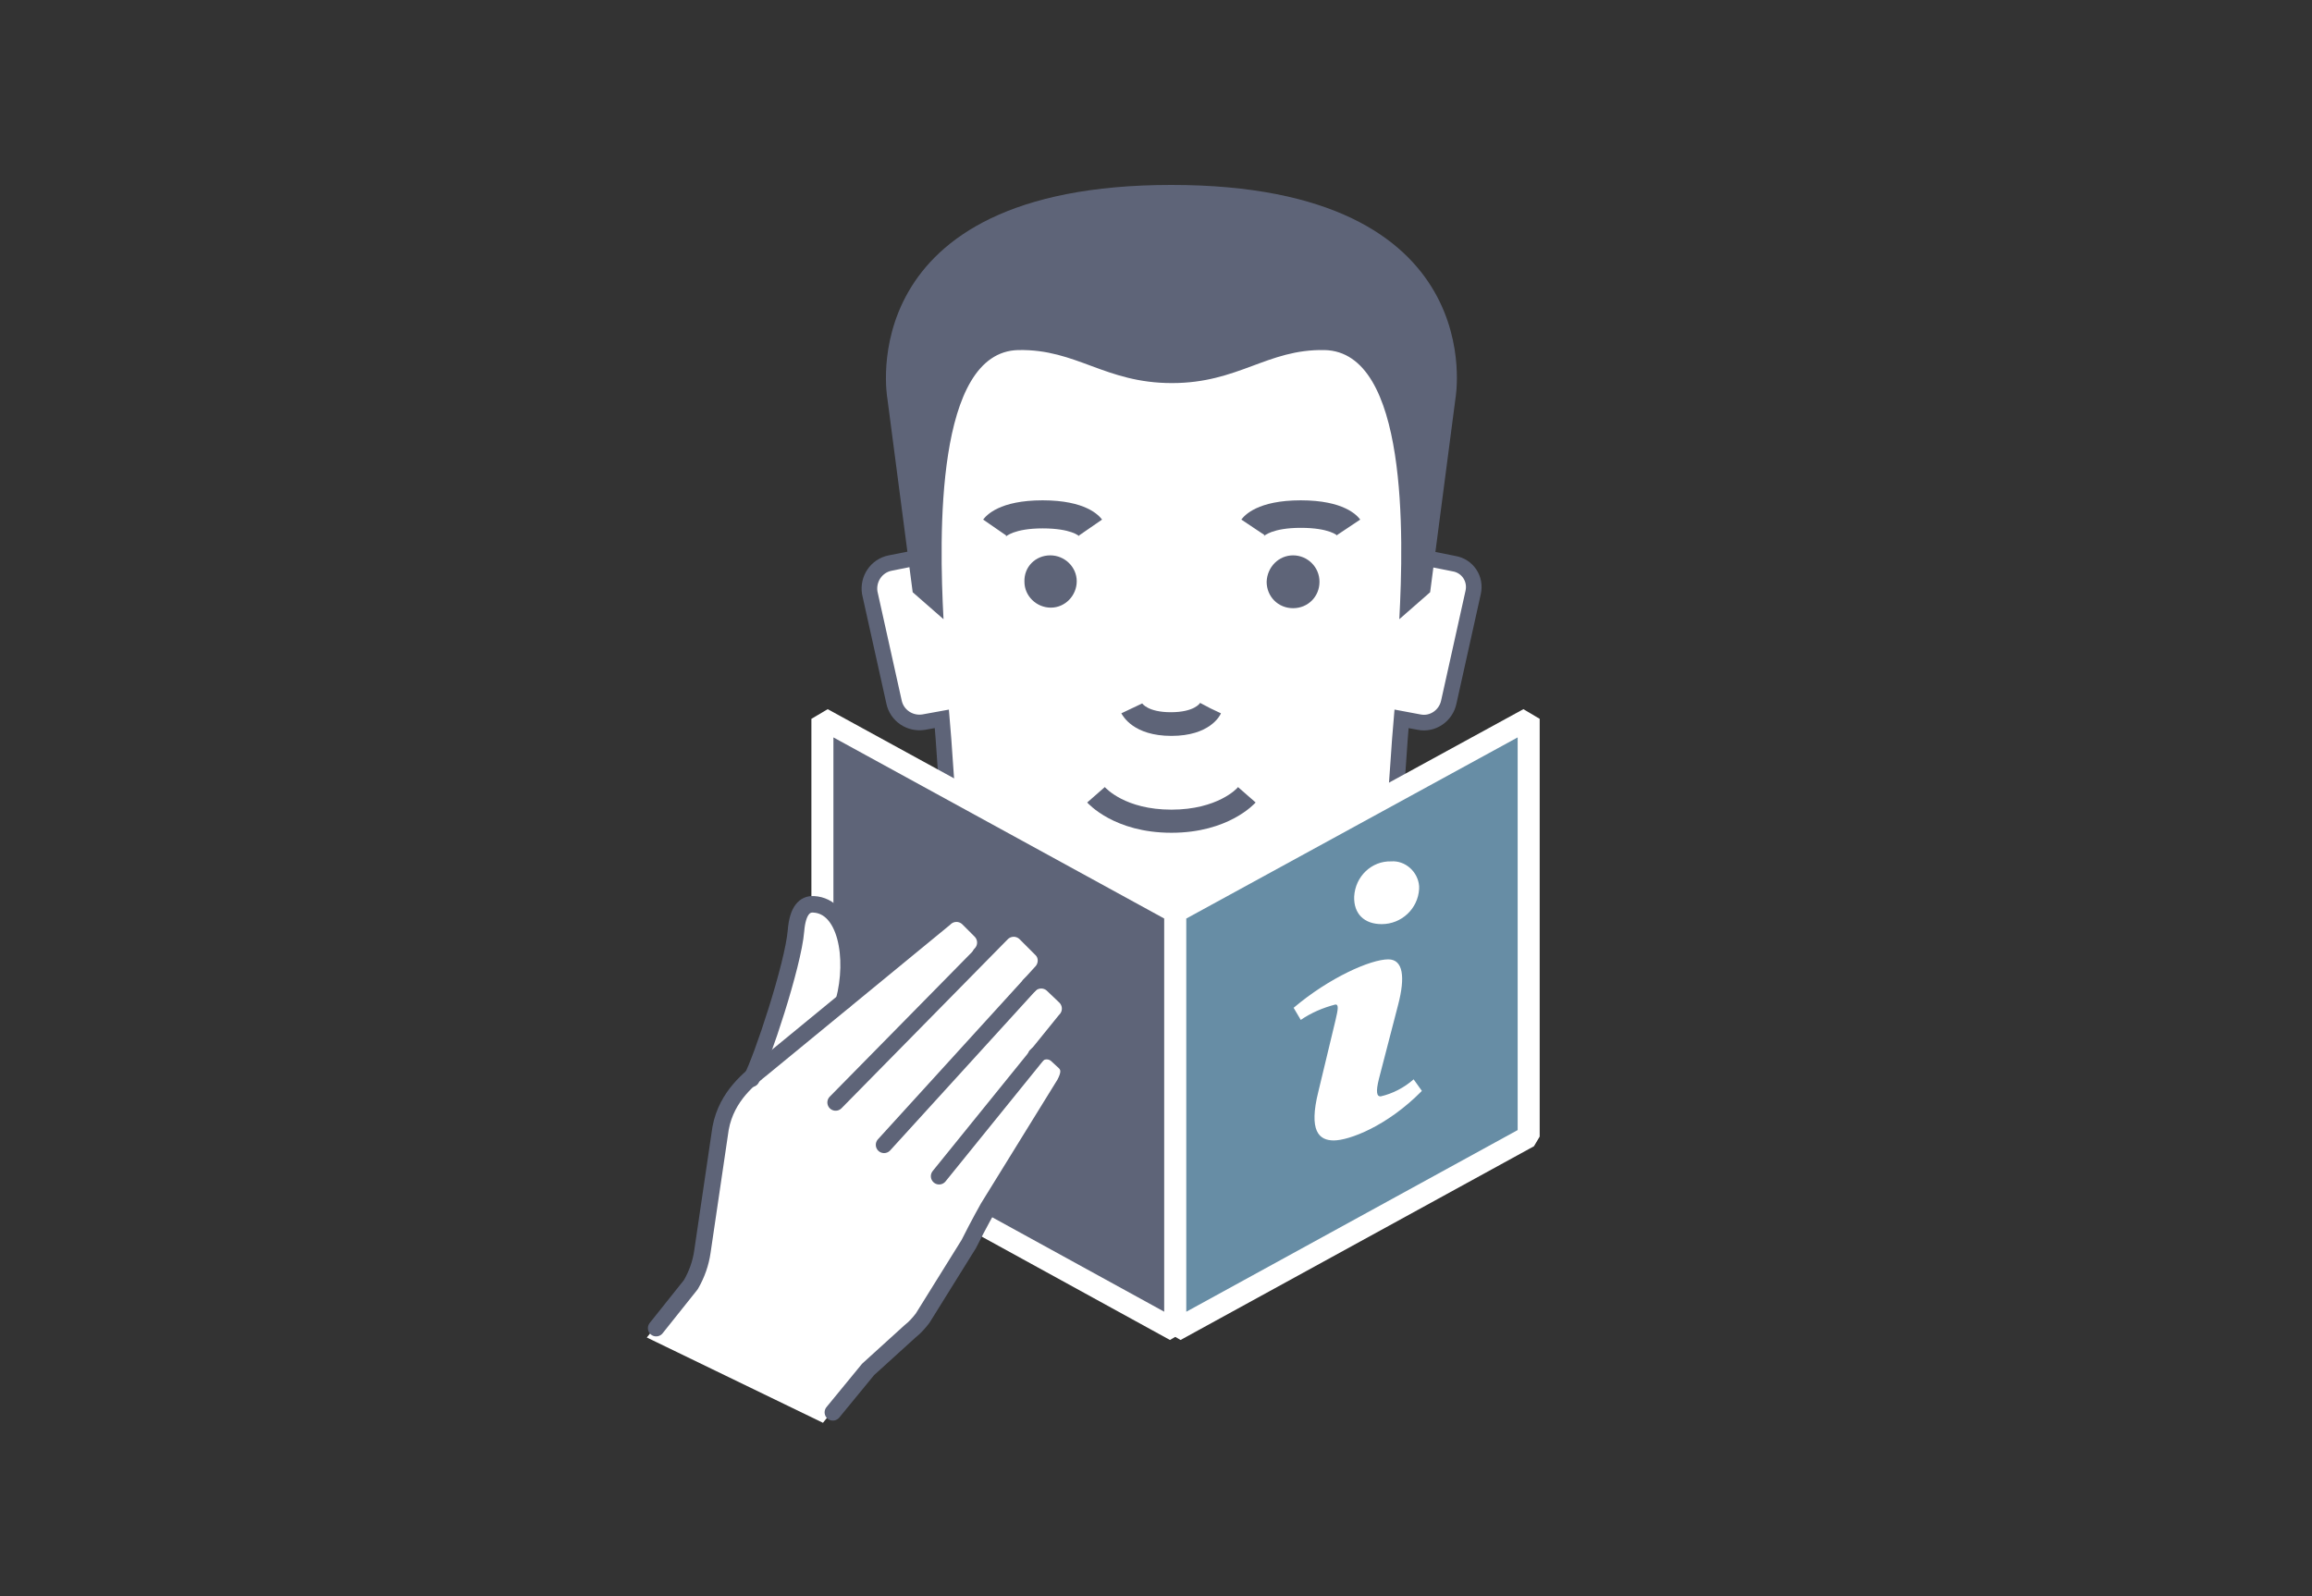
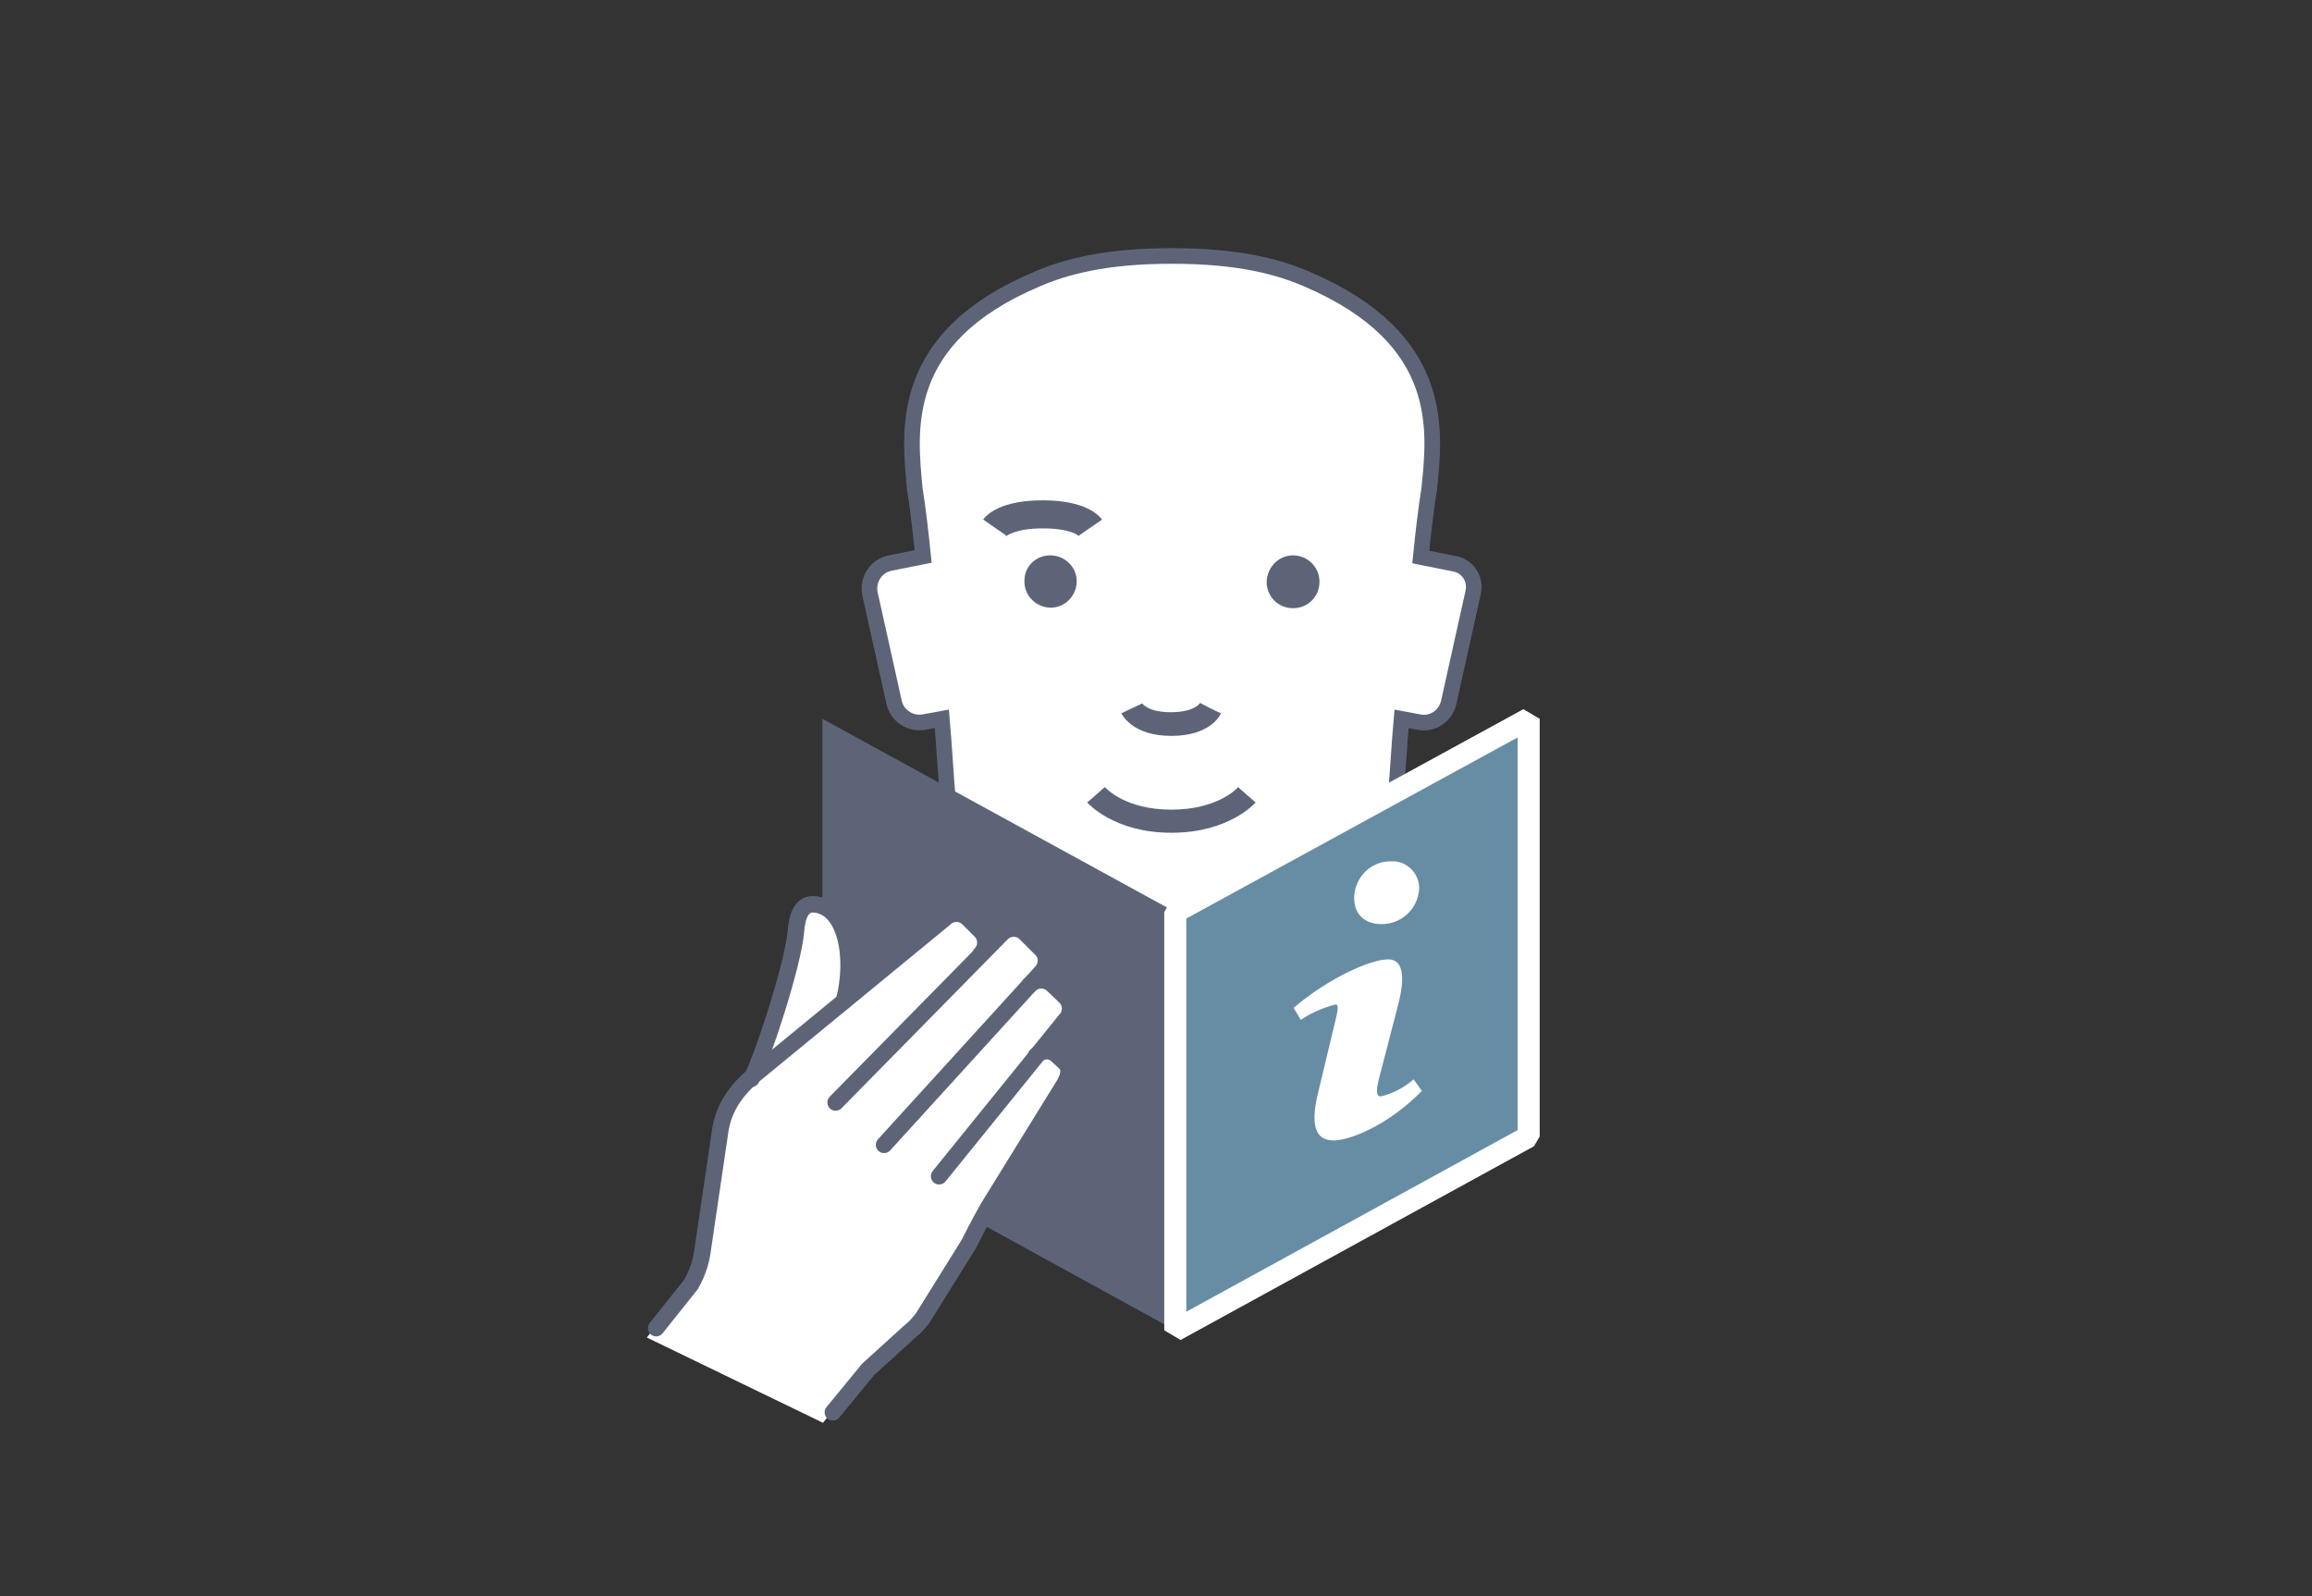
<svg xmlns="http://www.w3.org/2000/svg" version="1.1" id="Calque_1" x="0px" y="0px" viewBox="0 0 420 290" style="enable-background:new 0 0 420 290;" xml:space="preserve">
  <rect x="0" y="0" width="420" height="290" fill="#333333" stroke="none" />
  <style type="text/css">
	.st0{fill:#FFFFFF;}
	.st1{fill:none;stroke:#5E6478;stroke-width:2.84;stroke-miterlimit:10;}
	.st2{fill:#5E6478;}
	.st3{fill:none;stroke:#FFFFFF;stroke-width:4;stroke-linecap:square;stroke-linejoin:bevel;}
	.st4{fill:#678DA5;}
	.st5{fill:none;stroke:#5E6478;stroke-width:3;stroke-linecap:round;stroke-linejoin:round;}
</style>
  <title>3-Etape_Cedral_facade</title>
  <path class="st0" d="M264.1,102.4l-6-1.2c0.9-8.9,1.5-12.1,1.5-12.1c1.1-10.7,3.3-27.5-22.2-38.4c-5.1-2.2-12.3-4.2-24.5-4.2  s-19.4,2-24.5,4.2C163,61.4,165.2,78.3,166.2,89c0,0,0.6,3.2,1.5,12.1l-6,1.2c-2.5,0.5-4.1,2.9-3.7,5.4l4.4,19.8  c0.5,2.5,2.9,4.1,5.4,3.7l3.3-0.6c0.4,4.4,0.8,11.9,1.1,14.4c0.6,5.7,3.3,11.1,7.7,14.8l13.9,13.1c6.9,6.9,11.8,6.6,19,6.6  s12.1,0.3,19-6.6l13.9-13.1c4.4-3.7,7.3-9.1,7.8-14.8c0.3-2.5,0.7-10,1.1-14.4l3.2,0.6c2.5,0.5,4.9-1.2,5.4-3.7l0,0l4.4-19.8  C268.2,105.2,266.6,102.8,264.1,102.4" />
  <path class="st1" d="M264.1,102.4l-6-1.2c0.9-8.9,1.5-12.1,1.5-12.1c1.1-10.7,3.3-27.5-22.2-38.4c-5.1-2.2-12.3-4.2-24.5-4.2  s-19.4,2-24.5,4.2C163,61.4,165.2,78.3,166.2,89c0,0,0.6,3.2,1.5,12.1l-6,1.2c-2.5,0.5-4.1,2.9-3.7,5.4l4.4,19.8  c0.5,2.5,2.9,4.1,5.4,3.7l3.3-0.6c0.4,4.4,0.8,11.9,1.1,14.4c0.6,5.7,3.3,11.1,7.7,14.8l13.9,13.1c6.9,6.9,11.8,6.6,19,6.6  s12.1,0.3,19-6.6l13.9-13.1c4.4-3.7,7.3-9.1,7.8-14.8c0.3-2.5,0.7-10,1.1-14.4l3.2,0.6c2.5,0.5,4.9-1.2,5.4-3.7l0,0l4.4-19.8  C268.2,105.2,266.6,102.8,264.1,102.4z" />
-   <path class="st2" d="M212.9,69.6c-12.2,0-17.3-6.2-27.9-6c-15.1,0.3-14.4,33.9-13.6,48.9l-5.6-4.9l-4.6-35.2c0,0-7-38.8,51.6-38.8  s51.6,38.8,51.6,38.8l-4.6,35.2l-5.6,4.9c0.8-15,1.6-48.6-13.6-48.9C230.2,63.4,225,69.6,212.9,69.6" />
  <path class="st2" d="M212.8,133.7c6.9,0,8.8-3.6,9-4.1l-1.9-0.9l-1.9-1c0,0.1-1.1,1.7-5.3,1.7s-5.2-1.6-5.2-1.6l-3.8,1.8  C204,130.1,205.9,133.7,212.8,133.7" />
  <path class="st2" d="M224.9,143c-0.1,0.2-3.7,4.1-12.1,4.1s-11.9-3.9-12.1-4.1l-3.2,2.8c0.2,0.2,4.9,5.5,15.3,5.5s15.1-5.3,15.3-5.5  L224.9,143z" />
  <polygon class="st2" points="213.5,241.7 149.4,206.5 149.4,130.6 213.5,165.7 " />
-   <polygon class="st3" points="213.5,241.7 149.4,206.5 149.4,130.6 213.5,165.7 " />
  <polygon class="st4" points="213.5,241.7 277.7,206.5 277.7,130.6 213.5,165.7 " />
  <polygon class="st3" points="213.5,241.7 277.7,206.5 277.7,130.6 213.5,165.7 " />
  <path class="st0" d="M149.5,258.5l7.9-9.8l7.7-6.9c0.9-0.7,1.6-1.5,2.3-2.4l8.3-13.4c1.8-3.6,3.5-6.6,3.5-6.6l13.9-22.5  c0.8-1.5,1.1-2.8,0-3.9l-1.3-1.2c-1-1-2.7-1.1-3.8-0.1l5.1-6.4c1.2-1.2,1.2-3.1,0-4.3l-2.2-2.1c-1.2-1.2-3.1-1.2-4.3,0l2.1-2.4  c1.2-1.2,1.2-3.1,0.1-4.2c0,0,0,0-0.1-0.1l0,0l-2.8-2.8c-1.2-1.2-3.1-1.2-4.3,0l-3.8,3.9v-0.1c1.2-1.2,1.2-3.1,0-4.3l-2.2-2.2  c-1.2-1.2-3.1-1.2-4.3,0L153,181.9c2.1-7.8,0.4-17.3-5.5-17.6c-1.6-0.1-2.9,1.1-3.2,4.8c-0.5,6.1-6,22.6-8,26.7  c-2.9,2.4-4.9,5.7-5.7,9.3l-3.3,22.4c-0.3,2.1-1,4.1-2.1,6l-7.7,9.5" />
  <path class="st5" d="M151.3,256.6l6.4-7.8l7.6-6.9c0.9-0.7,1.6-1.5,2.3-2.4L176,226c1.8-3.6,3.5-6.6,3.5-6.6l13.9-22.5  c0.8-1.5,1.1-2.8,0-3.9l-1.3-1.2c-1.1-1.1-2.8-1.1-3.9,0l0,0l0,0" />
  <path class="st5" d="M160.6,208l28.5-31.3c1.2-1.2,1.2-3.1,0.1-4.2c0,0,0,0-0.1-0.1l0,0l-2.8-2.8c-1.2-1.2-3.1-1.2-4.3,0l-30.2,30.7  " />
  <path class="st5" d="M170.6,213.7l22.9-28.3c1.2-1.2,1.2-3.1,0-4.3l-2.2-2.1c-1.2-1.2-3.1-1.2-4.3,0" />
  <path class="st5" d="M178.1,173.4c1.2-1.2,1.2-3.1,0-4.3l-2.2-2.2c-1.2-1.2-3.1-1.2-4.3,0l-33,27.1c-2.2,1.8-6.6,5-7.7,11l-3.3,22.4  c-0.3,2.1-1,4.1-2.1,6l-6.3,7.9" />
  <path class="st5" d="M153.3,181.9c2.1-7.9,0.4-17.3-5.5-17.6c-1.6-0.1-2.9,1.1-3.2,4.8c-0.5,6.2-6.2,23.4-8.1,26.9" />
  <path class="st2" d="M190.8,100.9c2.6,0,4.8,2.1,4.8,4.7s-2.1,4.8-4.7,4.8c-2.6,0-4.8-2.1-4.8-4.7l0,0  C186,103,188.1,100.9,190.8,100.9C190.7,100.9,190.7,100.9,190.8,100.9" />
  <path class="st2" d="M234.9,100.9c2.6,0,4.8,2.1,4.8,4.8s-2.1,4.8-4.8,4.8s-4.8-2.1-4.8-4.8l0,0C230.2,103,232.3,100.9,234.9,100.9" />
  <path class="st2" d="M189.4,90.9c-7.8,0-10.2,2.7-10.8,3.5l4.2,2.9c0,0.1-0.1,0.1-0.1,0.2c0,0,1.5-1.5,6.7-1.5s6.7,1.4,6.7,1.5  c0,0-0.1-0.1-0.1-0.2l4.2-2.9C199.6,93.6,197.2,90.9,189.4,90.9" />
-   <path class="st2" d="M247.1,94.4c-0.6-0.8-3-3.5-10.8-3.5s-10.2,2.7-10.8,3.5l2.1,1.4l2.1,1.4c0,0.1-0.1,0.1-0.1,0.2  c0,0,1.5-1.5,6.7-1.5s6.7,1.4,6.7,1.5c0,0-0.1-0.1-0.1-0.2L247.1,94.4z" />
  <path class="st0" d="M252.7,156.5c2.6-0.2,4.9,1.9,5.1,4.5c0,0.2,0,0.3,0,0.5c-0.2,3.6-3.2,6.4-6.8,6.4c-3.2,0-5.1-1.9-5-5  C246.2,159.2,249.2,156.4,252.7,156.5 M242.3,207.2c-2.7,0-4.6-1.7-2.8-8.9l3.1-12.9c0.5-2.1,0.6-2.9,0-2.9  c-2.3,0.6-4.4,1.5-6.3,2.8l-1.3-2.2c6.5-5.5,14-8.8,17.2-8.8c2.7,0,3.1,3.2,1.8,8.2l-3.5,13.5c-0.6,2.4-0.4,3.2,0.3,3.2  c2.2-0.5,4.3-1.6,6-3.1l1.5,2.1C251.9,204.7,245,207.2,242.3,207.2" />
</svg>